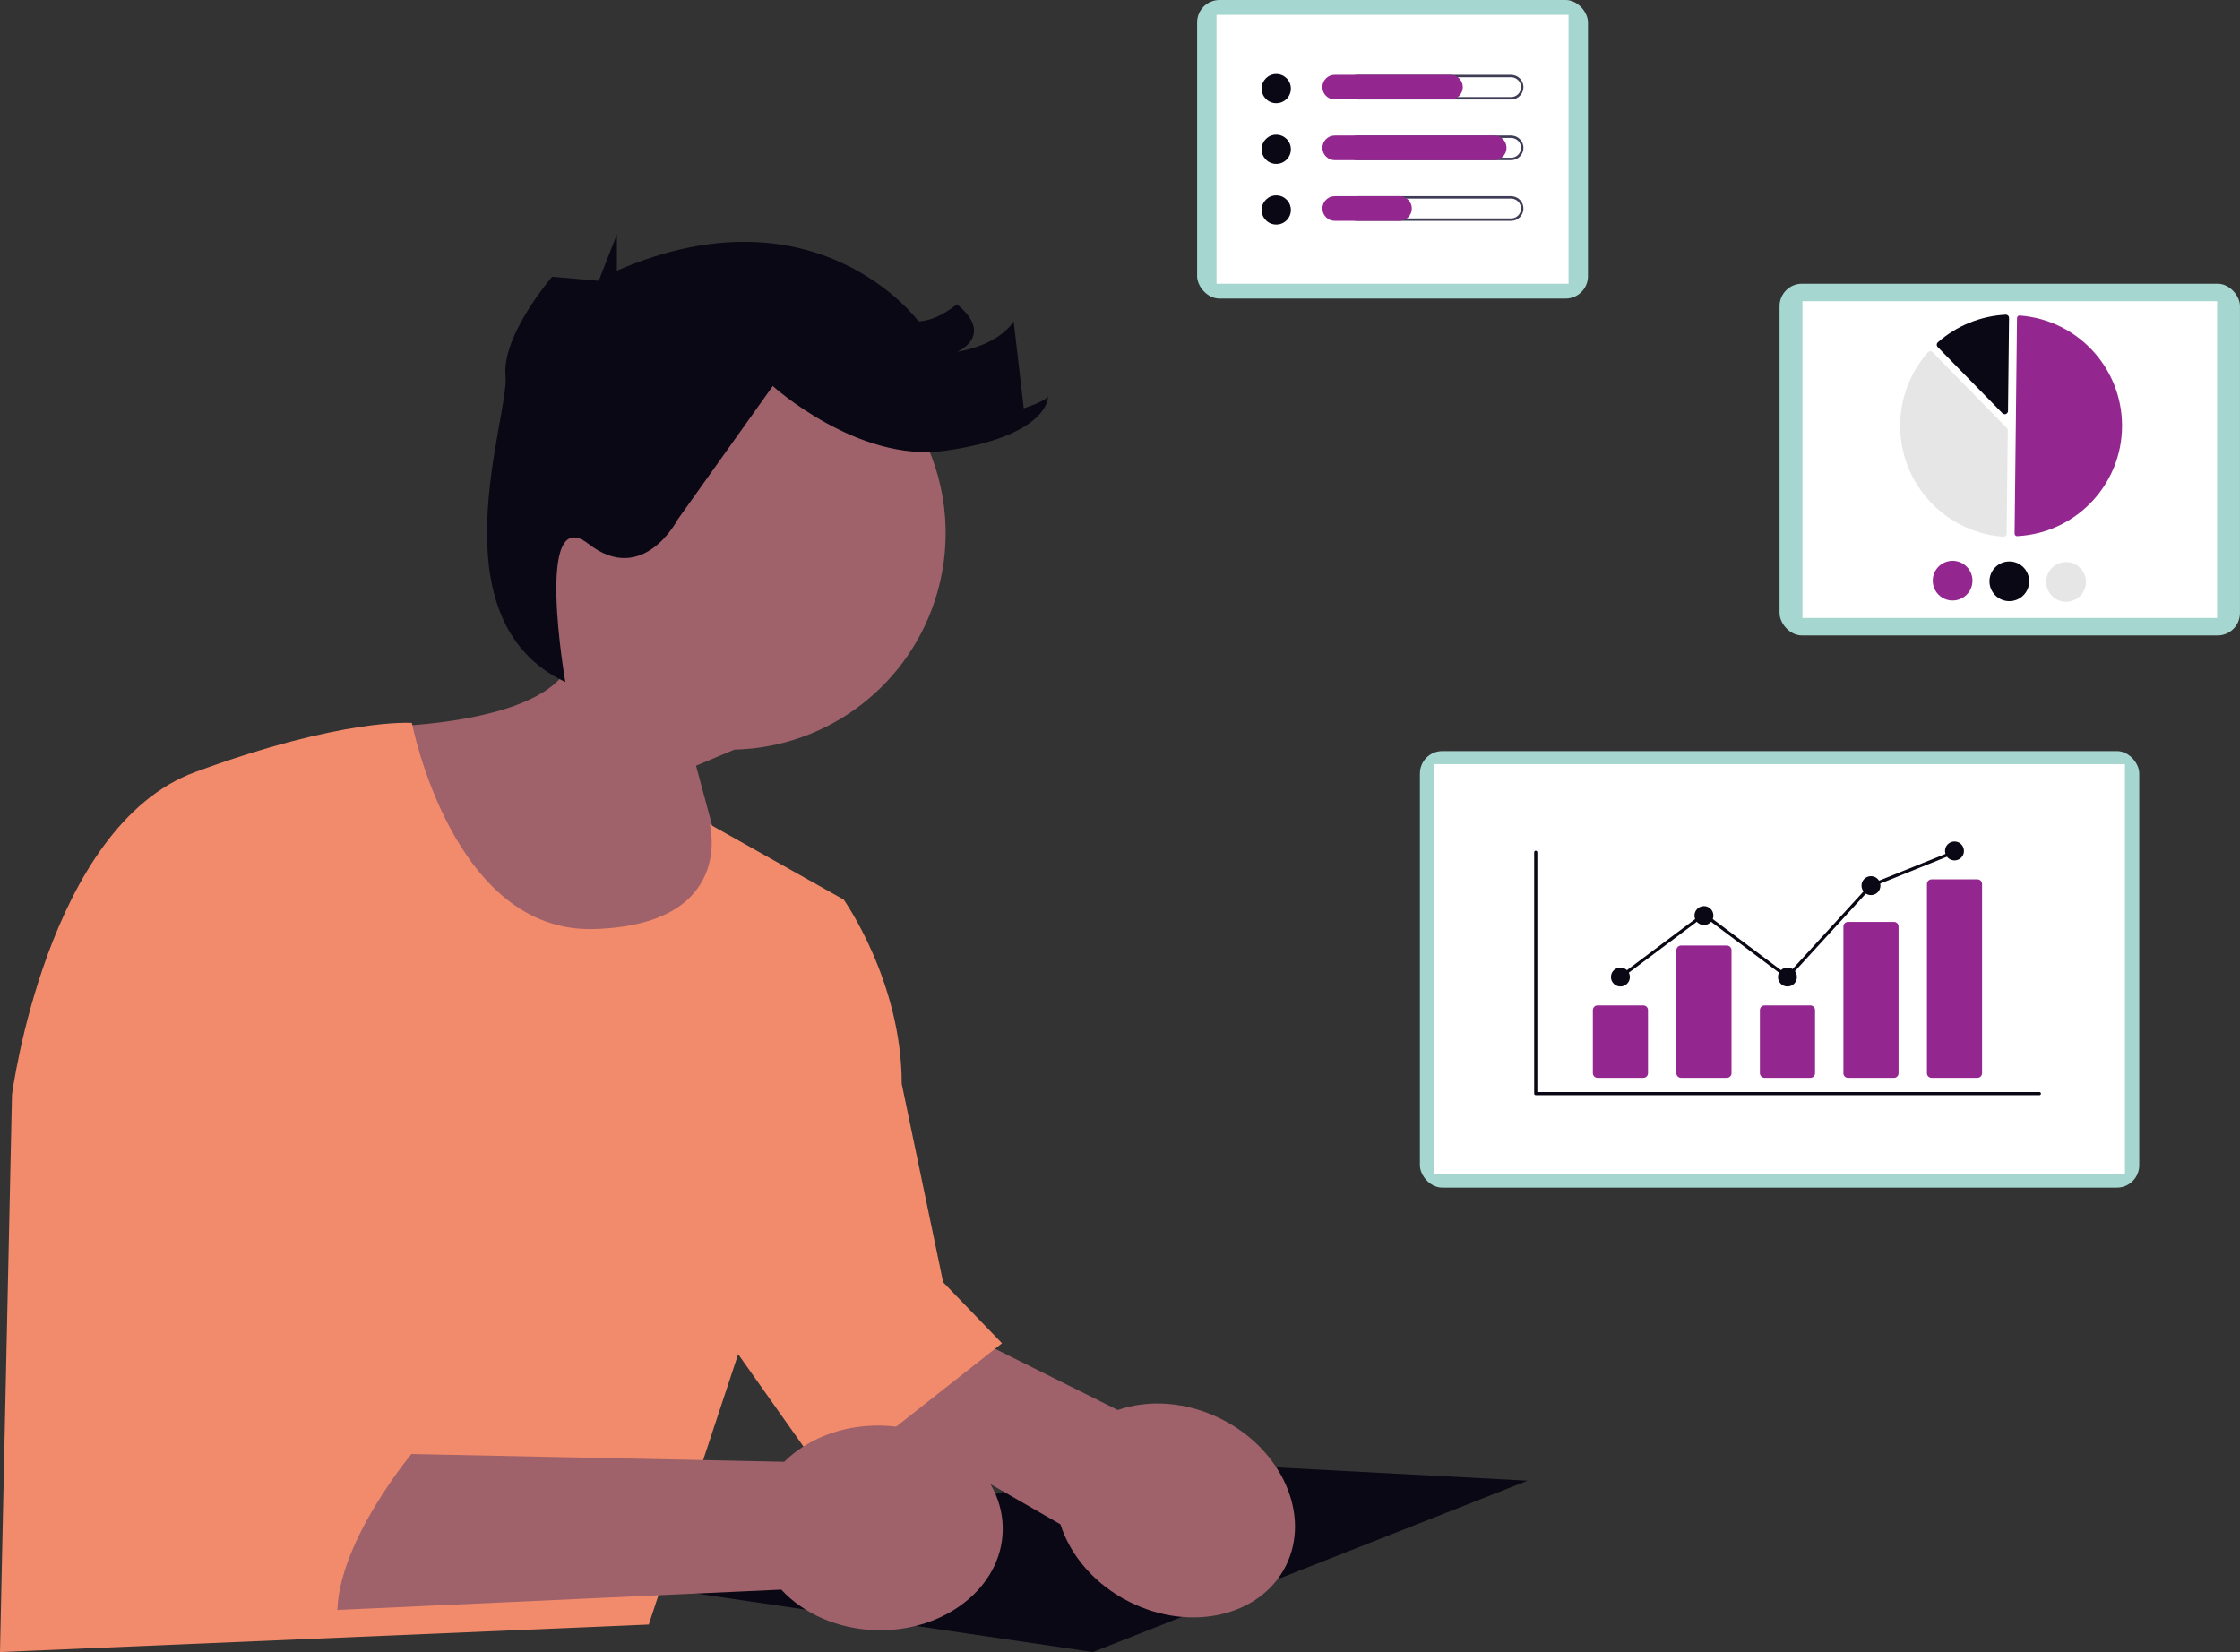
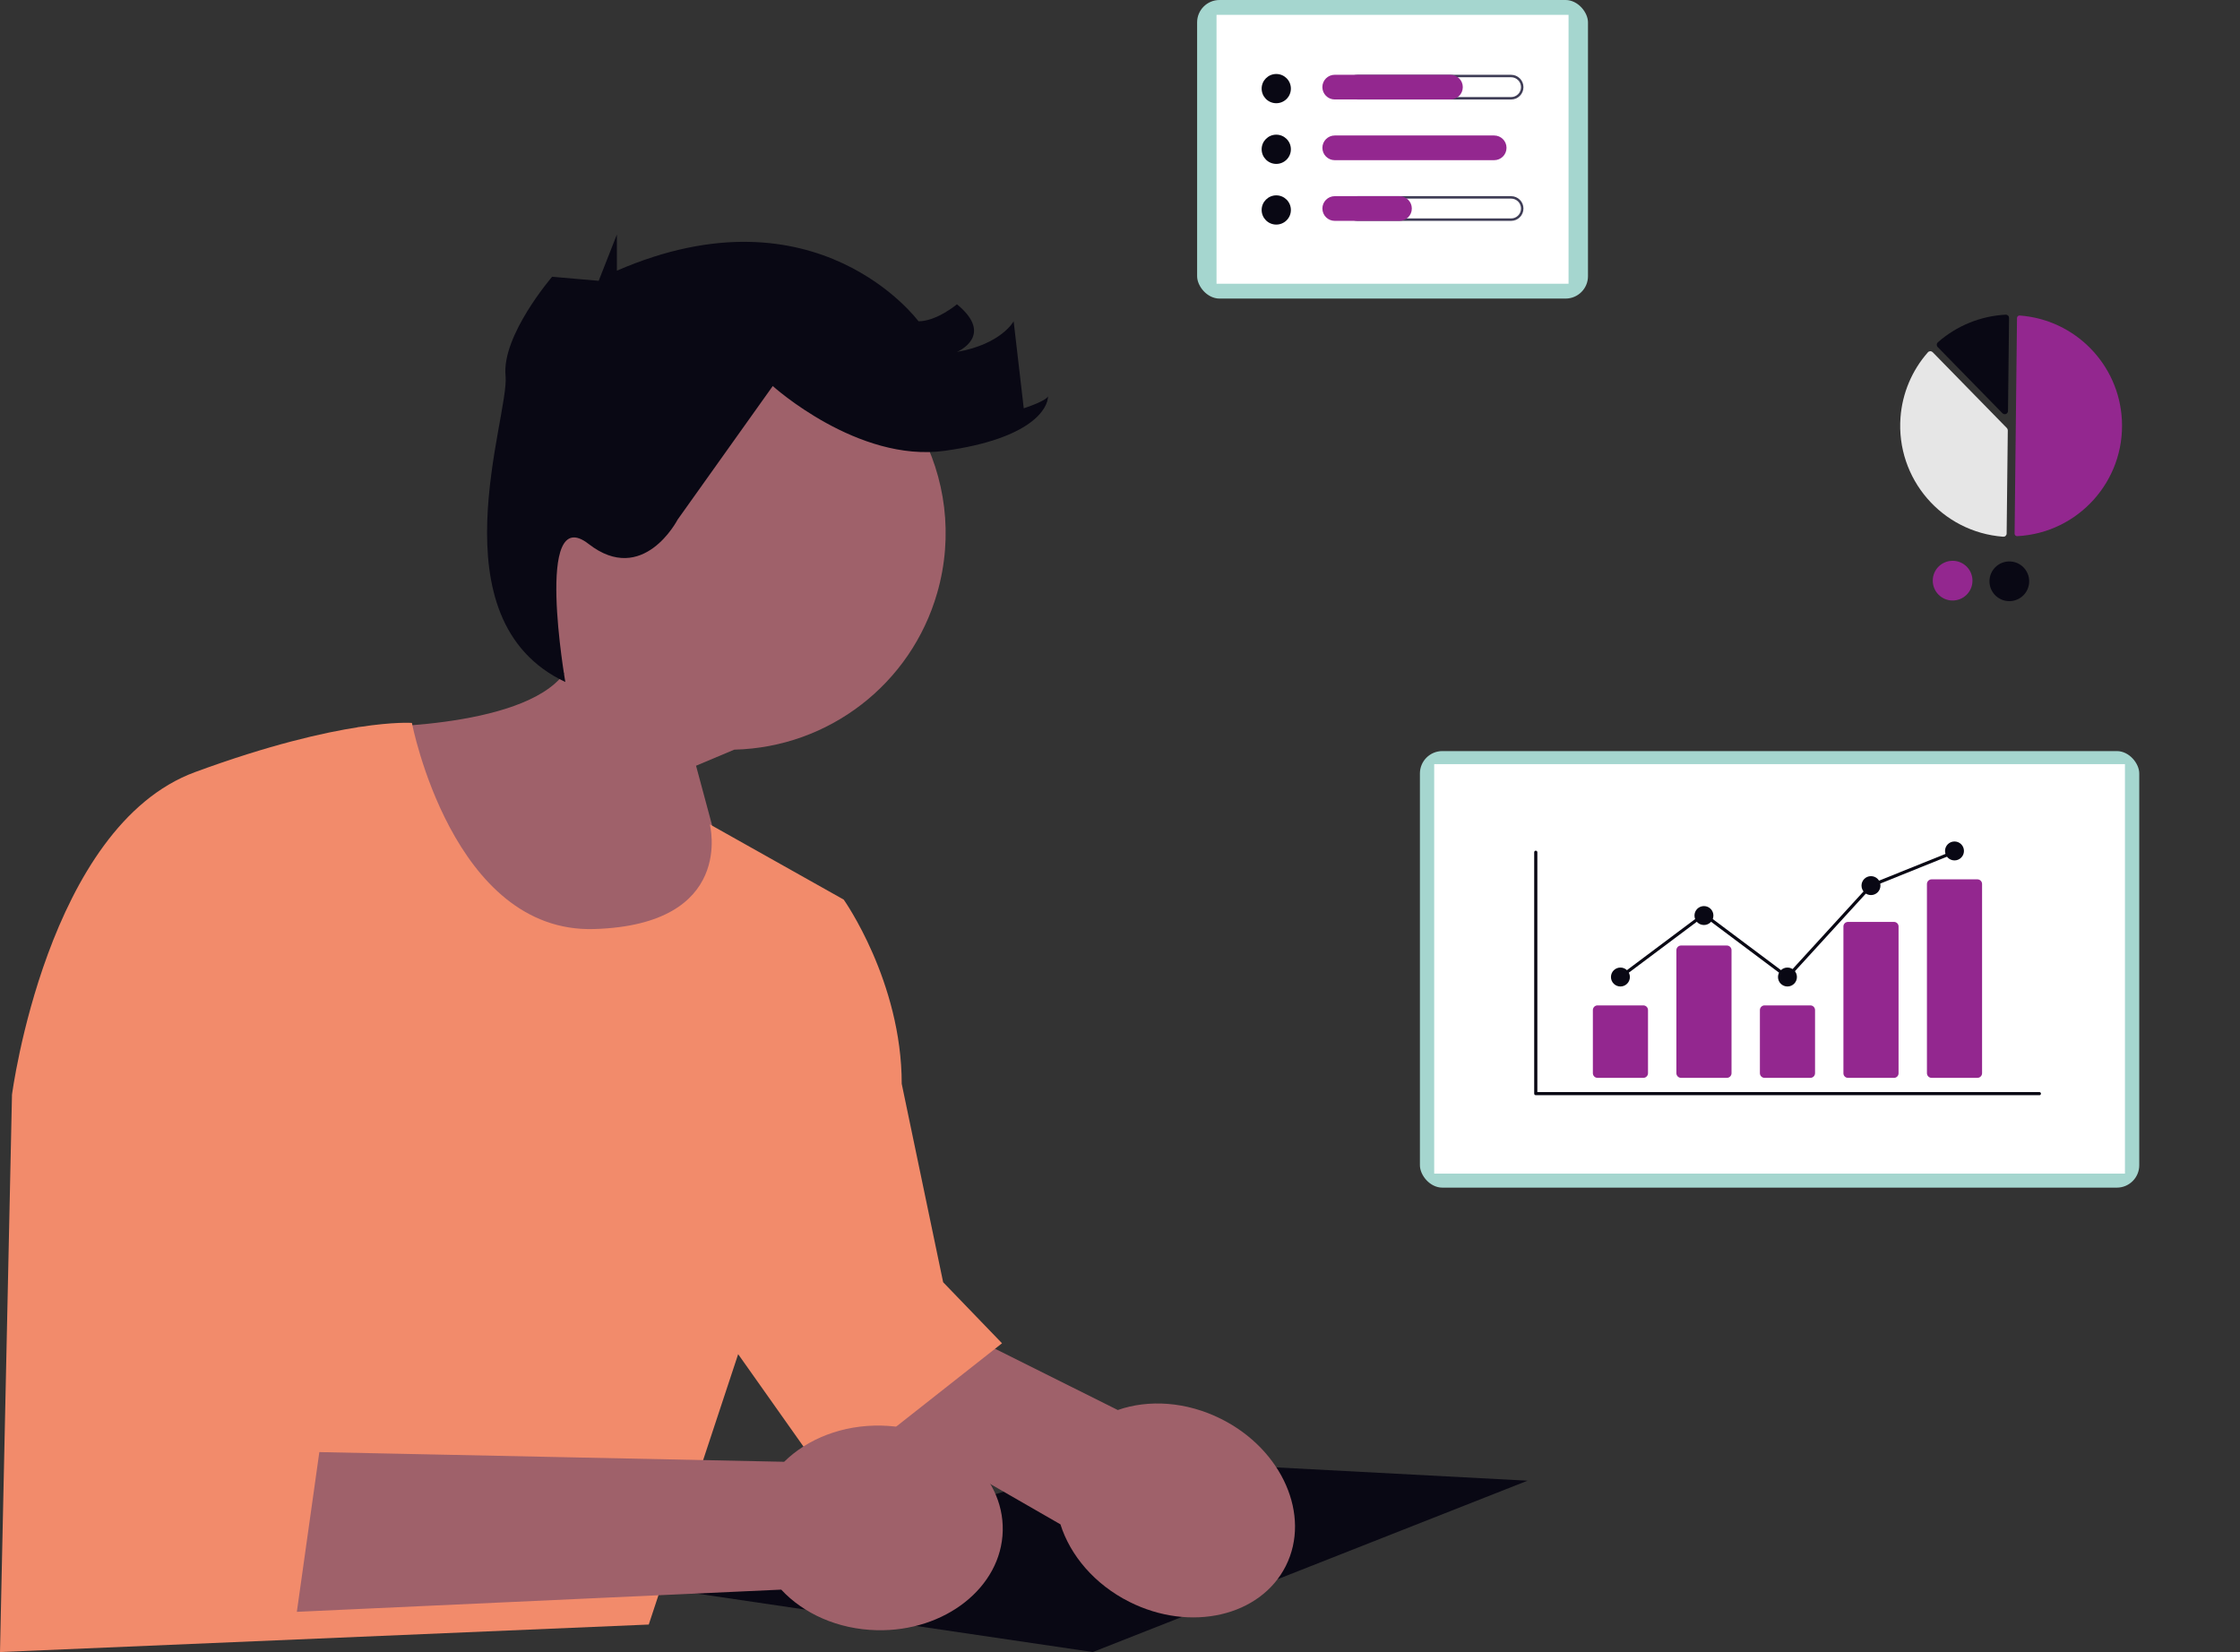
<svg xmlns="http://www.w3.org/2000/svg" id="Calque_1" data-name="Calque 1" viewBox="0 0 799.79 589.94">
  <rect x="0" y="0" width="799.79" height="589.94" fill="#333333" stroke="none" />
  <defs>
    <style>      .cls-1 {        fill: #e6e6e6;      }      .cls-2 {        fill: #a5d6cf;      }      .cls-3 {        fill: #3f3d56;      }      .cls-4 {        fill: #9f616a;      }      .cls-5 {        fill: #fff;      }      .cls-6 {        fill: #090814;      }      .cls-7 {        fill: #f28b6b;      }      .cls-8 {        fill: #93278f;      }    </style>
  </defs>
  <g>
    <path class="cls-4" d="M186,169c11.82-41.04,54.66-64.73,95.7-52.91,41.04,11.82,64.73,54.66,52.91,95.7-9.34,32.46-38.67,55.09-72.44,55.91l-13.65,5.74,19.34,71.81-99.74,18.79-40.54-104.33s58.84,1.1,73.86-19.18c-16.84-19.73-22.65-46.6-15.46-71.53Z" />
    <path class="cls-6" d="M545.42,528.75l-155.23,61.19-150.76-22.26,158.84-46.72,147.16,7.79Z" />
    <path class="cls-4" d="M399.12,503.52l-148.53-74.14-13.36,33.61,141.4,81.35c3.49,11.09,12.18,21.44,24.63,27.69,21.8,10.94,46.8,5.18,55.85-12.86s-1.28-41.53-23.08-52.46c-12.46-6.25-25.95-7.03-36.92-3.2h0Z" />
    <path class="cls-7" d="M147.07,258.15s14.49,75.16,65.1,73.61,41.27-37.38,41.27-37.38l47.8,26.86s20.72,29.2,20.72,65.79l14.79,70.85,21.02,21.8-62.29,49.05-31.92-45.16-31.92,96.55L0,589.94l4.28-199.01s12.46-95.77,65.4-115.23,77.38-17.55,77.38-17.55h0Z" />
    <path class="cls-6" d="M275.91,137.85s30.36,27.46,61.43,23.13,36.86-15.18,36.86-19.51c0,0,0,1.44-8.67,4.34l-3.61-31.08s-4.34,8.15-20.24,10.94c0,0,13.73-5.74,0-17.01,0,0-7.23,6.07-13.73,6.07,0,0-36.14-49.15-107.69-18.07v-12.91l-6.5,16.53-8.39-.73-8.23-.72s-18.07,20.96-16.63,35.41-25.97,87.06,21.34,109.3c0,0-11.23-64.49,8.29-49.31,19.51,15.18,31.8-8.67,31.8-8.67l33.97-47.7h0Z" />
    <path class="cls-4" d="M279.99,522l-165.97-3.46-8.03,57.04,172.95-7.93c7.9,8.53,20.18,14.17,34.11,14.49,24.38.56,44.52-15.34,44.98-35.52s-18.92-36.98-43.3-37.54c-13.93-.32-26.46,4.75-34.74,12.91h0Z" />
-     <path class="cls-7" d="M114.85,395.6s5.45,34.26-10.9,45.94c0,0,5.45,42.05-7.79,55.28,0,0,24.32.98,19.56,13.73,0,0,35.72-5.94,31.05,8.85,0,0-33.06,39.68-25.09,65.39l-108.05-5.43-12.06-62.21" />
  </g>
-   <rect class="cls-2" x="635.39" y="101.32" width="164.39" height="125.59" rx="8" ry="8" />
-   <rect class="cls-5" x="643.56" y="107.56" width="148.06" height="113.11" />
  <path class="cls-8" d="M720.19,191.46h.06c21.77-1.13,38.5-19.7,37.37-41.48-1.03-19.85-16.66-35.83-36.48-37.31-.25-.02-.5.07-.68.24-.18.17-.29.4-.29.65l-.86,76.99c0,.5.39.91.89.91,0,0,0,0,0,0h0Z" />
  <path class="cls-1" d="M689.23,125.41c.31,0,.6.13.82.35l26.5,27.1c.22.22.33.51.33.82l-.41,36.84c0,.32-.14.62-.37.84-.24.22-.55.32-.87.3-21.88-1.64-38.29-20.71-36.66-42.59.64-8.62,4.08-16.79,9.79-23.27.21-.24.52-.38.84-.39h.05Z" />
  <path class="cls-6" d="M716.18,112.36c.3,0,.58.12.79.32.23.22.36.53.36.85l-.37,33.24c0,.64-.53,1.15-1.17,1.15-.31,0-.6-.13-.82-.35l-23.13-23.65c-.45-.46-.44-1.19.02-1.64.01-.01.03-.03.04-.04,6.73-5.92,15.25-9.4,24.2-9.87h.07Z" />
  <path class="cls-8" d="M704.27,207.43c-.04,3.92-3.25,7.05-7.17,7.01s-7.05-3.25-7.01-7.17c.04-3.92,3.25-7.05,7.17-7.01h0c3.92.04,7.05,3.25,7.01,7.17Z" />
  <path class="cls-6" d="M724.52,207.66c-.04,3.92-3.25,7.05-7.17,7.01s-7.05-3.25-7.01-7.17c.04-3.92,3.25-7.05,7.17-7.01h0c3.92.04,7.05,3.25,7.01,7.17Z" />
-   <path class="cls-1" d="M744.78,207.88c-.04,3.92-3.25,7.05-7.17,7.01s-7.05-3.25-7.01-7.17c.04-3.92,3.25-7.05,7.17-7.01h0c3.92.04,7.05,3.25,7.01,7.17Z" />
  <rect class="cls-2" x="427.43" y="0" width="139.56" height="106.62" rx="8" ry="8" />
  <rect class="cls-5" x="434.36" y="5.3" width="125.69" height="96.02" />
  <circle class="cls-6" cx="455.69" cy="31.64" r="5.22" />
  <path class="cls-3" d="M539.54,27.58c1.95,0,3.54,1.58,3.54,3.54s-1.58,3.54-3.54,3.54h-54.89c-1.95,0-3.54-1.58-3.54-3.54s1.58-3.54,3.54-3.54h54.89M539.54,26.71h-54.89c-2.43,0-4.41,1.97-4.41,4.41s1.97,4.41,4.41,4.41h54.89c2.43,0,4.41-1.97,4.41-4.41s-1.97-4.41-4.41-4.41Z" />
  <path class="cls-8" d="M517.88,35.52h-41.32c-2.43,0-4.41-1.97-4.41-4.41s1.97-4.41,4.41-4.41h41.32c2.43,0,4.41,1.97,4.41,4.41s-1.97,4.41-4.41,4.41h0Z" />
  <circle class="cls-6" cx="455.69" cy="53.31" r="5.22" />
-   <path class="cls-3" d="M539.54,49.25c1.95,0,3.54,1.58,3.54,3.54s-1.58,3.54-3.54,3.54h-54.89c-1.95,0-3.54-1.58-3.54-3.54s1.58-3.54,3.54-3.54h54.89M539.54,48.38h-54.89c-2.43,0-4.41,1.97-4.41,4.41s1.97,4.41,4.41,4.41h54.89c2.43,0,4.41-1.97,4.41-4.41s-1.97-4.41-4.41-4.41Z" />
  <path class="cls-8" d="M533.49,57.2h-56.92c-2.43,0-4.41-1.97-4.41-4.41s1.97-4.41,4.41-4.41h56.92c2.43,0,4.41,1.97,4.41,4.41s-1.97,4.41-4.41,4.41Z" />
  <circle class="cls-6" cx="455.69" cy="74.98" r="5.22" />
  <path class="cls-3" d="M539.54,70.92c1.95,0,3.54,1.58,3.54,3.54s-1.58,3.54-3.54,3.54h-54.89c-1.95,0-3.54-1.58-3.54-3.54s1.58-3.54,3.54-3.54h54.89M539.54,70.05h-54.89c-2.43,0-4.41,1.97-4.41,4.41s1.97,4.41,4.41,4.41h54.89c2.43,0,4.41-1.97,4.41-4.41s-1.97-4.41-4.41-4.41Z" />
  <path class="cls-8" d="M499.68,78.87h-23.11c-2.43,0-4.41-1.97-4.41-4.41s1.97-4.41,4.41-4.41h23.11c2.43,0,4.41,1.97,4.41,4.41s-1.97,4.41-4.41,4.41Z" />
  <g>
    <rect class="cls-2" x="506.98" y="268.21" width="256.84" height="155.89" rx="8" ry="8" />
    <rect class="cls-5" x="512.08" y="272.87" width="246.63" height="146.22" />
    <path class="cls-6" d="M728.12,391.09h-179.78c-.31,0-.56-.25-.56-.56v-86.17c-.01-.31.23-.57.54-.59.31-.01.57.23.59.54,0,.02,0,.03,0,.05v85.61h179.22c.31-.01.57.23.59.54.01.31-.23.57-.54.59-.02,0-.03,0-.05,0Z" />
    <path class="cls-8" d="M586.75,384.9h-16.35c-.92,0-1.67-.75-1.67-1.67v-22.54c0-.92.75-1.67,1.67-1.67h16.35c.92,0,1.67.75,1.67,1.67v22.54c0,.92-.75,1.67-1.67,1.67Z" />
    <path class="cls-8" d="M616.57,384.9h-16.35c-.92,0-1.67-.75-1.67-1.67v-43.92c0-.92.75-1.67,1.67-1.67h16.35c.92,0,1.67.75,1.67,1.67v43.92c0,.92-.75,1.67-1.67,1.67Z" />
    <path class="cls-8" d="M646.39,384.9h-16.35c-.92,0-1.67-.75-1.67-1.67v-22.54c0-.92.75-1.67,1.67-1.67h16.35c.92,0,1.67.75,1.67,1.67v22.54c0,.92-.75,1.67-1.67,1.67Z" />
    <path class="cls-8" d="M676.21,384.9h-16.35c-.9.02-1.65-.69-1.67-1.59v-52.51c.02-.9.77-1.61,1.67-1.59h16.35c.9-.02,1.65.69,1.67,1.59v52.51c-.02.9-.77,1.61-1.67,1.6Z" />
    <path class="cls-8" d="M706.03,384.9h-16.35c-.92,0-1.67-.75-1.67-1.67v-67.55c0-.92.75-1.67,1.67-1.67h16.35c.92,0,1.67.75,1.67,1.67v67.55c0,.92-.75,1.67-1.67,1.67Z" />
    <circle class="cls-6" cx="578.57" cy="348.89" r="3.38" />
    <circle class="cls-6" cx="608.39" cy="326.94" r="3.38" />
    <circle class="cls-6" cx="638.21" cy="348.89" r="3.38" />
    <circle class="cls-6" cx="668.03" cy="316.25" r="3.38" />
    <circle class="cls-6" cx="697.85" cy="303.87" r="3.38" />
    <path class="cls-6" d="M638.28,349.64l-29.89-22.39-29.48,22.08-.67-.9,30.16-22.59,29.75,22.28,29.56-32.35.12-.05,29.82-12.01.42,1.04-29.7,11.97-30.08,32.92Z" />
  </g>
</svg>